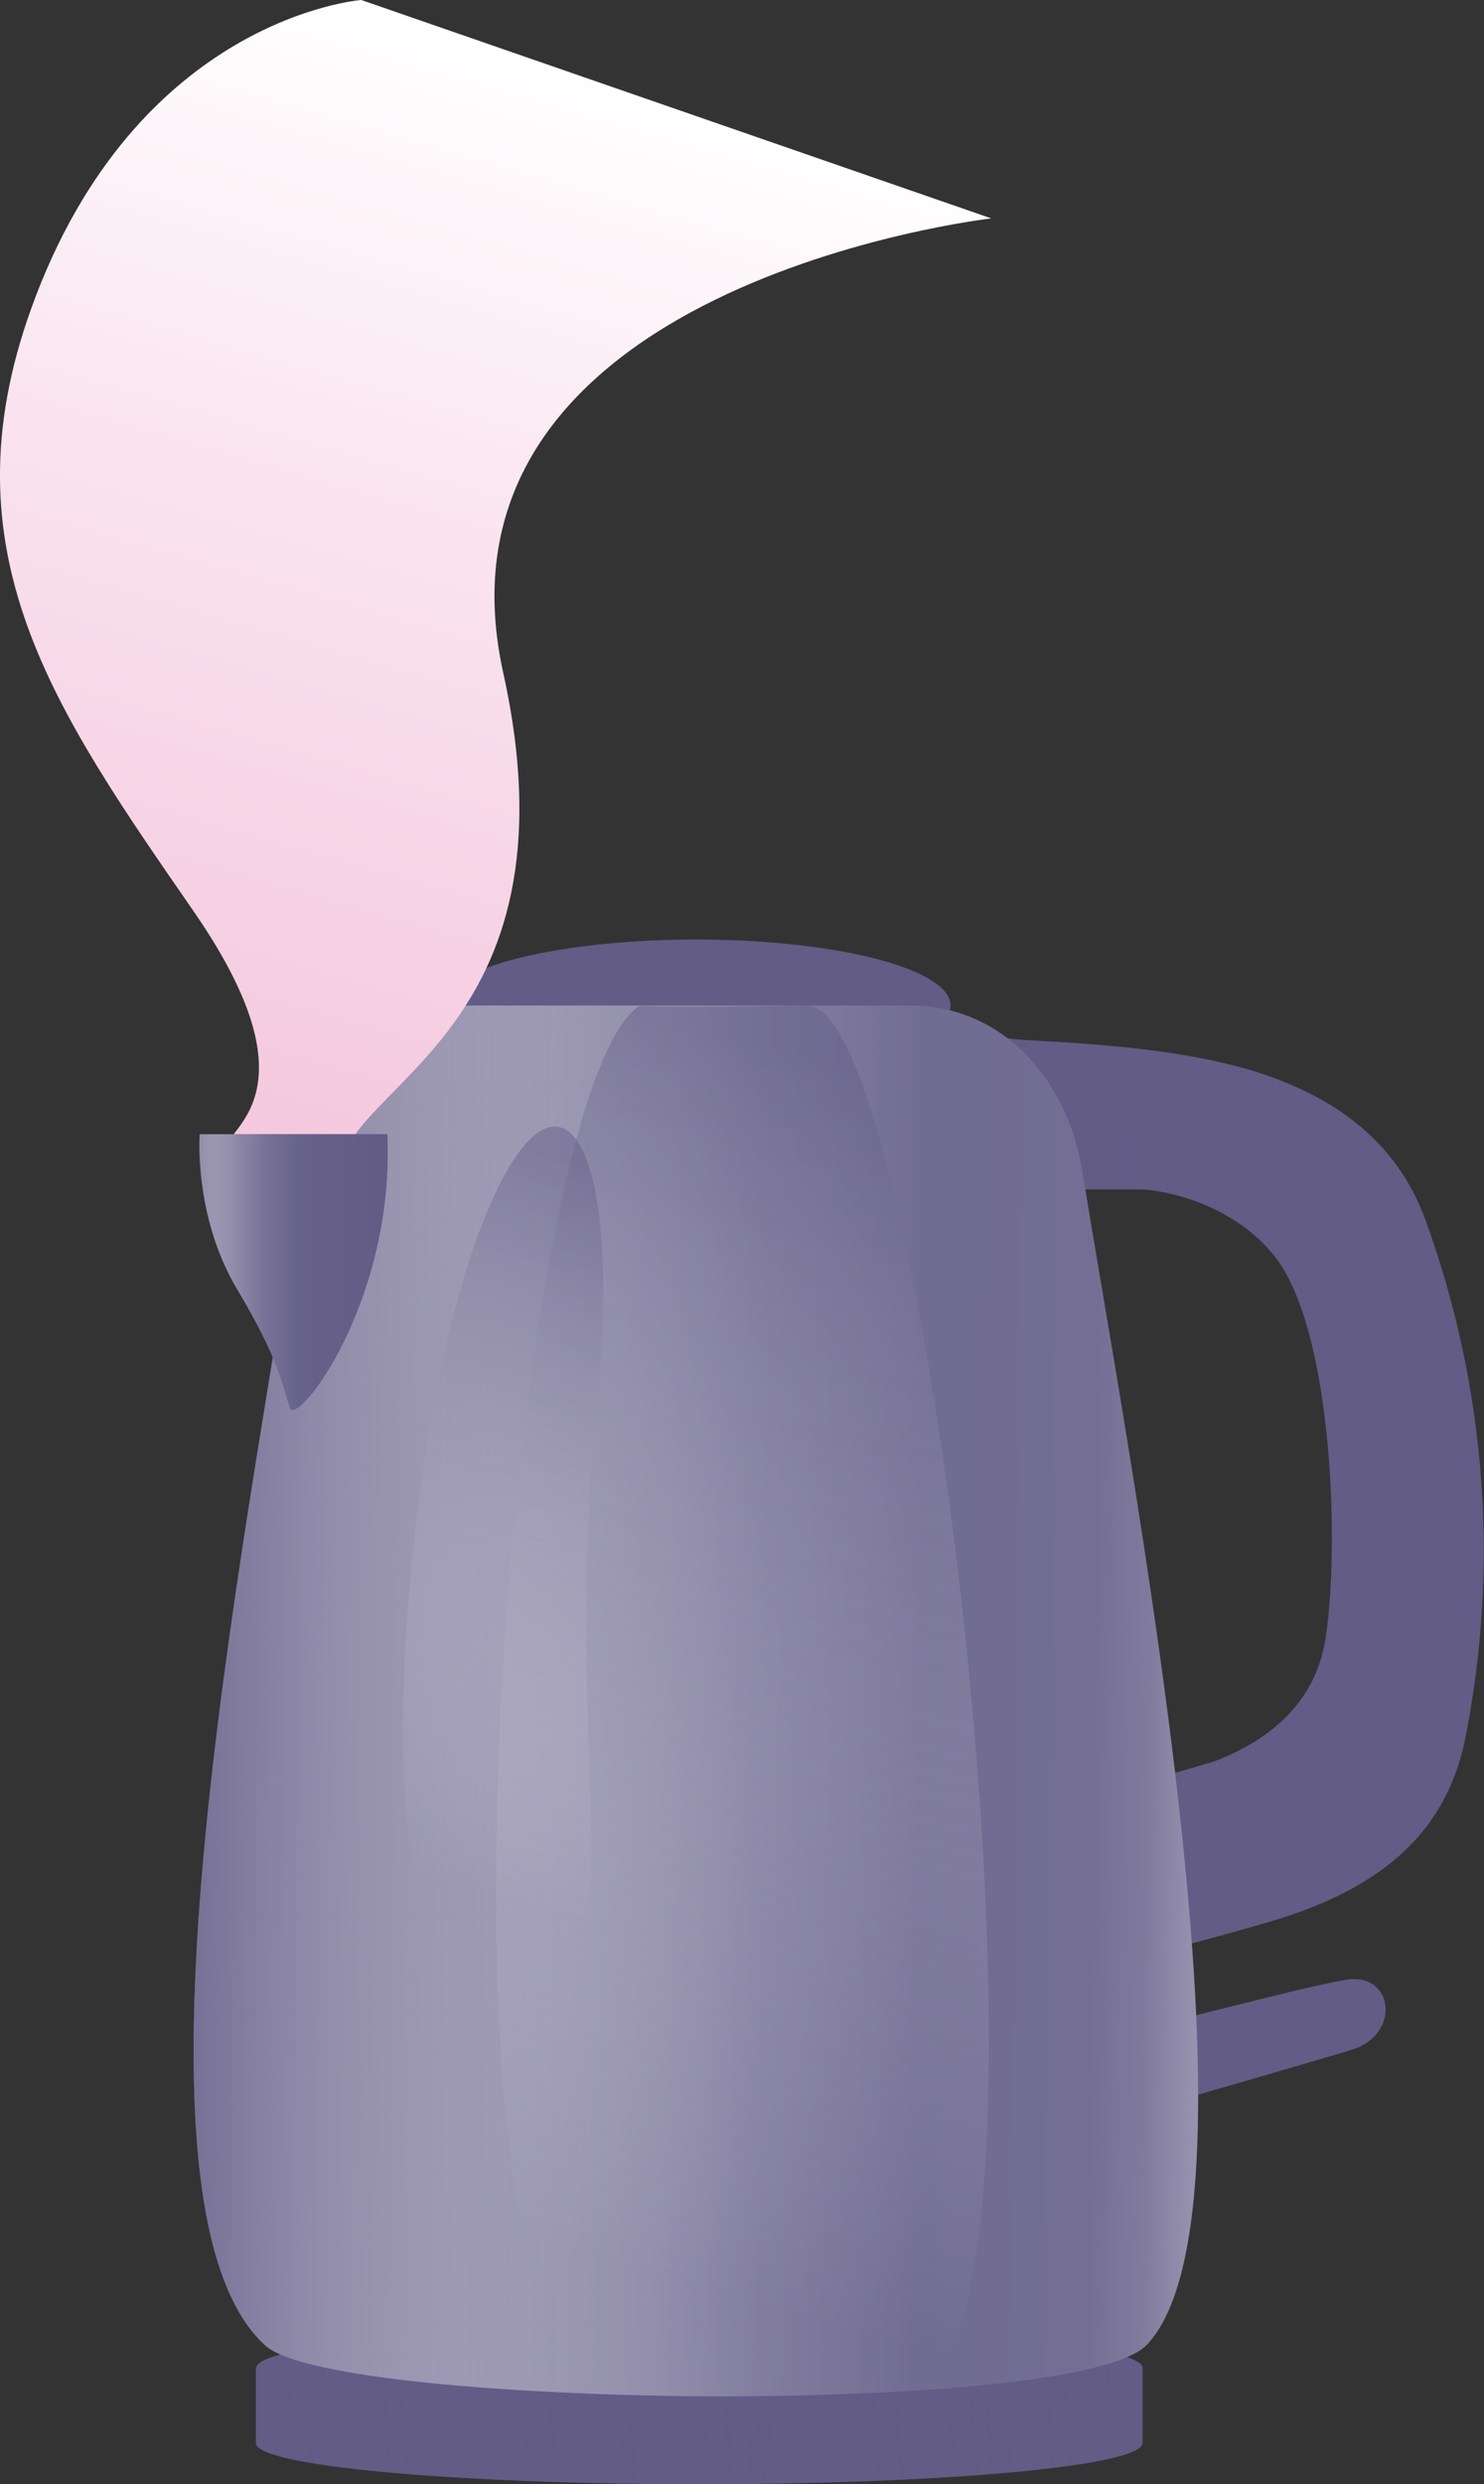
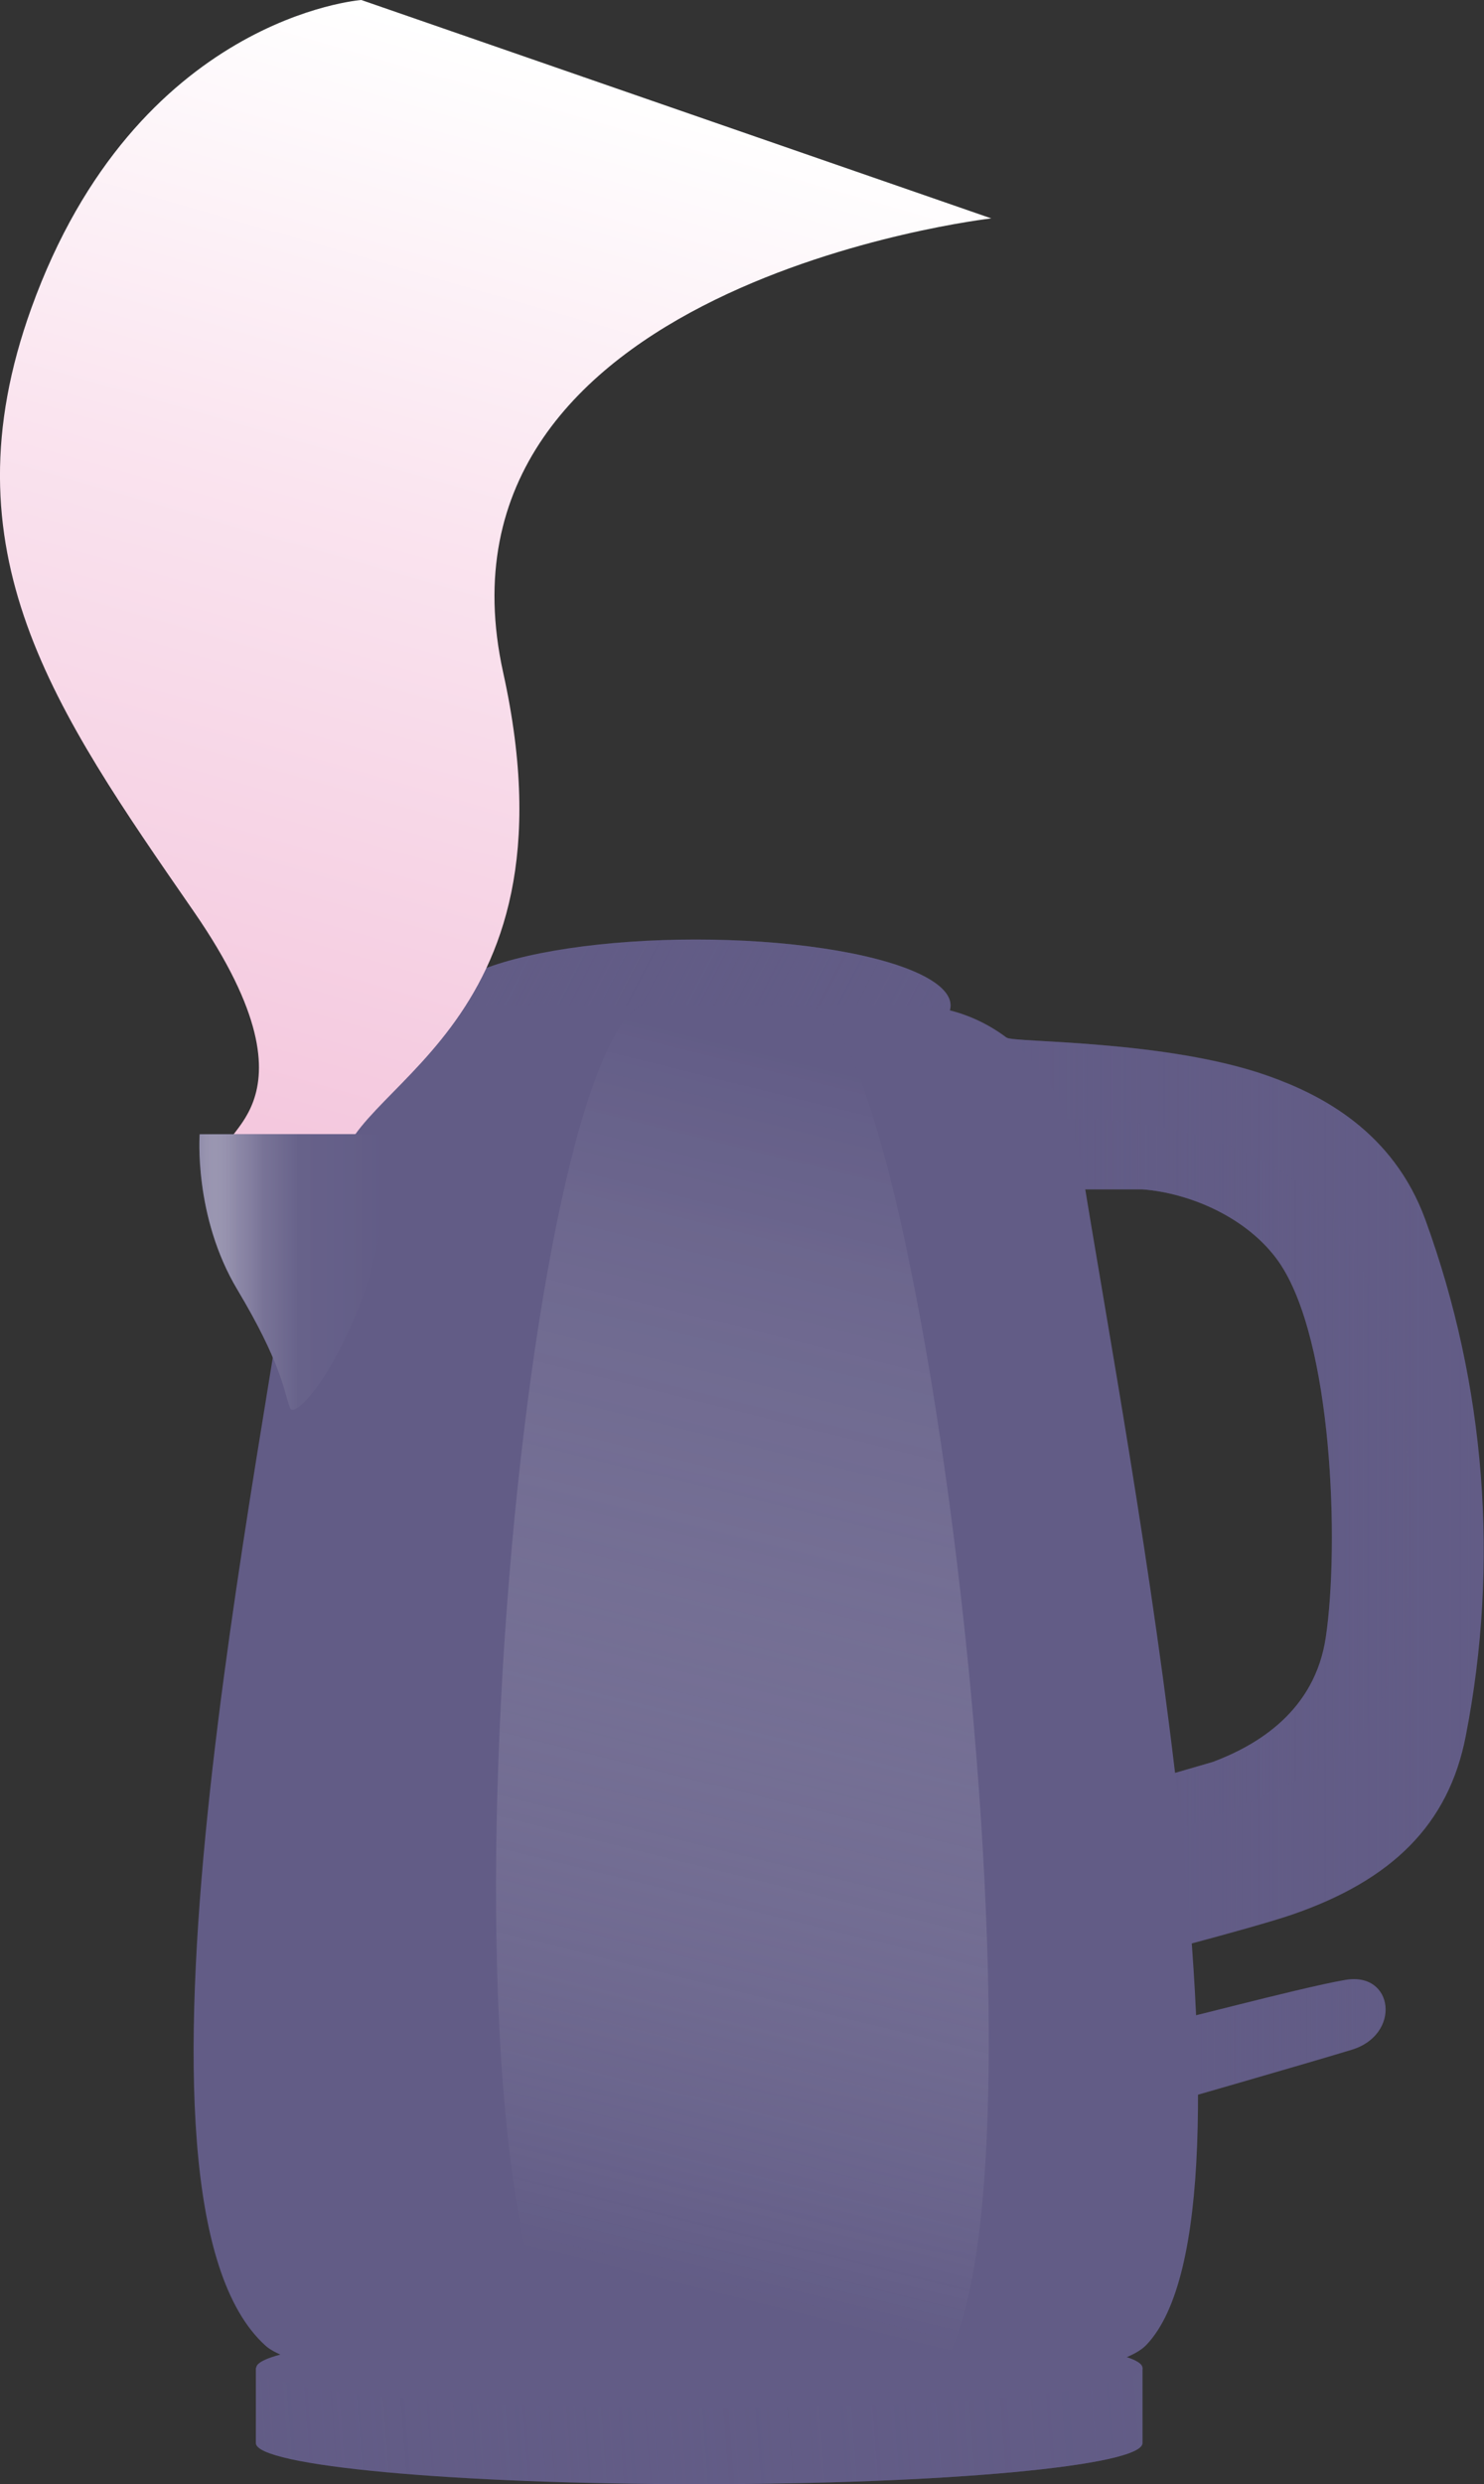
<svg xmlns="http://www.w3.org/2000/svg" version="1.1" id="Layer_1" x="0px" y="0px" viewBox="0 0 382.8 640.4" style="enable-background:new 0 0 382.8 640.4;" xml:space="preserve">
  <rect x="0" y="0" width="382.8" height="640.4" fill="#333333" stroke="none" />
  <style type="text/css">
	.st0{fill:#625C86;}
	.st1{opacity:0.49;fill:url(#SVGID_1_);enable-background:new    ;}
	.st2{opacity:0.49;fill:url(#SVGID_2_);enable-background:new    ;}
	.st3{opacity:0.49;fill:url(#SVGID_3_);enable-background:new    ;}
	.st4{opacity:0.6;fill:url(#SVGID_4_);enable-background:new    ;}
	.st5{opacity:0.49;fill:url(#SVGID_5_);enable-background:new    ;}
	.st6{opacity:0.49;fill:url(#SVGID_6_);enable-background:new    ;}
	.st7{opacity:0.49;fill:url(#SVGID_7_);enable-background:new    ;}
	.st8{fill:url(#SVGID_8_);}
	.st9{fill:url(#SVGID_9_);}
	.st10{fill:url(#SVGID_10_);}
	.st11{fill:url(#SVGID_11_);}
	.st12{fill:url(#SVGID_12_);}
</style>
  <g>
    <path class="st0" d="M300.4,521.3c0,0.6,34-8.7,46.6-10.9c12.6-2.2,14.5,14.1,1.7,18s-54,15.7-54,15.7L300.4,521.3z" />
    <linearGradient id="SVGID_1_" gradientUnits="userSpaceOnUse" x1="294.707" y1="187.252" x2="357.177" y2="187.252" gradientTransform="matrix(1 0 0 -1 0 714.4)">
      <stop offset="0" style="stop-color:#625C86;stop-opacity:0.9" />
      <stop offset="0.16" style="stop-color:#625C86;stop-opacity:0.81" />
      <stop offset="0.43" style="stop-color:#625C86;stop-opacity:0.59" />
      <stop offset="0.8" style="stop-color:#625C86;stop-opacity:0.22" />
      <stop offset="1" style="stop-color:#625C86;stop-opacity:0" />
    </linearGradient>
    <path class="st1" d="M300.4,521.3c0,0.6,34-8.7,46.6-10.9c12.6-2.2,14.5,14.1,1.7,18s-54,15.7-54,15.7L300.4,521.3z" />
    <ellipse class="st0" cx="179.5" cy="259.2" rx="65.7" ry="17" />
    <linearGradient id="SVGID_2_" gradientUnits="userSpaceOnUse" x1="254.731" y1="416.317" x2="123.021" y2="484.397" gradientTransform="matrix(1 0 0 -1 0 714.4)">
      <stop offset="0" style="stop-color:#625C86;stop-opacity:0.9" />
      <stop offset="0.16" style="stop-color:#625C86;stop-opacity:0.81" />
      <stop offset="0.43" style="stop-color:#625C86;stop-opacity:0.59" />
      <stop offset="0.8" style="stop-color:#625C86;stop-opacity:0.22" />
      <stop offset="1" style="stop-color:#625C86;stop-opacity:0" />
    </linearGradient>
    <ellipse class="st2" cx="179.5" cy="259.2" rx="65.7" ry="17" />
    <path class="st0" d="M66,610.4v19.4c0,5.9,51.2,10.6,114.4,10.6s114.3-4.7,114.3-10.6v-19.4H66z" />
    <linearGradient id="SVGID_3_" gradientUnits="userSpaceOnUse" x1="293.237" y1="100.685" x2="15.017" y2="78.865" gradientTransform="matrix(1 0 0 -1 0 714.4)">
      <stop offset="0" style="stop-color:#625C86;stop-opacity:0.9" />
      <stop offset="0.16" style="stop-color:#625C86;stop-opacity:0.81" />
      <stop offset="0.43" style="stop-color:#625C86;stop-opacity:0.59" />
      <stop offset="0.8" style="stop-color:#625C86;stop-opacity:0.22" />
      <stop offset="1" style="stop-color:#625C86;stop-opacity:0" />
    </linearGradient>
    <path class="st3" d="M66,610.4v19.4c0,5.9,51.2,10.6,114.4,10.6s114.3-4.7,114.3-10.6v-19.4H66z" />
    <ellipse class="st0" cx="180.4" cy="610.4" rx="114.3" ry="10.5" />
    <linearGradient id="SVGID_4_" gradientUnits="userSpaceOnUse" x1="313.396" y1="116.997" x2="37.026" y2="89.987" gradientTransform="matrix(1 0 0 -1 0 714.4)">
      <stop offset="0" style="stop-color:#625C86;stop-opacity:0.9" />
      <stop offset="0.16" style="stop-color:#625C86;stop-opacity:0.81" />
      <stop offset="0.43" style="stop-color:#625C86;stop-opacity:0.59" />
      <stop offset="0.8" style="stop-color:#625C86;stop-opacity:0.22" />
      <stop offset="1" style="stop-color:#625C86;stop-opacity:0" />
    </linearGradient>
-     <ellipse class="st4" cx="180.4" cy="610.4" rx="114.3" ry="10.5" />
    <path class="st0" d="M259.7,267.5c1.5,1.3,41.1,0.5,67.5,9.9c13.6,4.8,32.2,14.3,40.5,37.1c15.5,42.6,19.1,88.5,10.4,133   c-4.4,22.8-19,37.2-44.9,46.1c-10.9,3.7-44.1,12.2-44.1,12.2l-6.5-42.8l30.3-8.8c11.4-4.3,26.3-13.1,29.1-32.2   c3.5-23.6,1.8-76.8-12.2-96.8c-7.9-11.2-22.6-17.6-35.1-18.6h-39.2L259.7,267.5z" />
    <linearGradient id="SVGID_5_" gradientUnits="userSpaceOnUse" x1="255.507" y1="327.75" x2="382.772" y2="327.75" gradientTransform="matrix(1 0 0 -1 0 714.4)">
      <stop offset="0" style="stop-color:#625C86;stop-opacity:0.9" />
      <stop offset="0.16" style="stop-color:#625C86;stop-opacity:0.81" />
      <stop offset="0.43" style="stop-color:#625C86;stop-opacity:0.59" />
      <stop offset="0.8" style="stop-color:#625C86;stop-opacity:0.22" />
      <stop offset="1" style="stop-color:#625C86;stop-opacity:0" />
    </linearGradient>
    <path class="st5" d="M378.1,447.5c-4.4,22.8-19,37.2-44.9,46.1c-10.9,3.7-44.1,12.2-44.1,12.2l-4.3-28.3l-2.2-14.5l30.3-8.8   c11.4-4.3,26.3-13,29.1-32.2c3.5-23.6,1.8-76.8-12.2-96.8c-7.9-11.2-22.6-17.7-35.1-18.6h-39.2l4.2-39.1c1.5,1.3,41.1,0.5,67.5,9.8   c13.6,4.9,32.2,14.5,40.5,37.2C383.3,357.1,386.9,403,378.1,447.5z" />
    <linearGradient id="SVGID_6_" gradientUnits="userSpaceOnUse" x1="270.807" y1="331.509" x2="364.092" y2="331.509" gradientTransform="matrix(1 0 0 -1 0 714.4)">
      <stop offset="0" style="stop-color:#625C86;stop-opacity:0.9" />
      <stop offset="0.16" style="stop-color:#625C86;stop-opacity:0.81" />
      <stop offset="0.43" style="stop-color:#625C86;stop-opacity:0.59" />
      <stop offset="0.8" style="stop-color:#625C86;stop-opacity:0.22" />
      <stop offset="1" style="stop-color:#625C86;stop-opacity:0" />
    </linearGradient>
    <path class="st6" d="M350,447.9c-12.1,13.3-47.2,24.6-65.2,29.6l-2.2-14.5l30.3-8.8c11.4-4.3,26.3-13,29.1-32.2   c3.5-23.6,1.8-76.8-12.2-96.8c-7.9-11.2-22.6-17.7-35.1-18.6h-23.6l-0.3-18.3c28.9-0.4,59.4,6.2,74,27.1   C365.5,345,372.9,422.7,350,447.9z" />
    <path class="st0" d="M295.7,604.5c-17.8,18.7-209.2,16.5-227.2,0.2c-42.1-37.9-0.8-227.6,9.2-301.7c3.2-24.1,20.2-43.8,44.6-43.8   h112.4c23.9,0,40.8,19.2,44.5,42.8C291.1,376.1,328.9,569.8,295.7,604.5z" />
    <linearGradient id="SVGID_7_" gradientUnits="userSpaceOnUse" x1="179.495" y1="482.75" x2="179.495" y2="96.06" gradientTransform="matrix(1 0 0 -1 0 714.4)">
      <stop offset="0" style="stop-color:#625C86;stop-opacity:0.9" />
      <stop offset="0.16" style="stop-color:#625C86;stop-opacity:0.81" />
      <stop offset="0.43" style="stop-color:#625C86;stop-opacity:0.59" />
      <stop offset="0.8" style="stop-color:#625C86;stop-opacity:0.22" />
      <stop offset="1" style="stop-color:#625C86;stop-opacity:0" />
    </linearGradient>
-     <path class="st7" d="M295.7,604.5c-17.8,18.7-209.2,16.5-227.2,0.2c-42.1-37.9-0.8-227.6,9.2-301.7c3.2-24.1,20.2-43.8,44.6-43.8   h112.4c23.9,0,40.8,19.2,44.5,42.8C291.1,376.1,328.9,569.8,295.7,604.5z" />
    <linearGradient id="SVGID_8_" gradientUnits="userSpaceOnUse" x1="322.647" y1="274.768" x2="34.067" y2="277.728" gradientTransform="matrix(1 0 0 -1 0 714.4)">
      <stop offset="0" style="stop-color:#FFFFFF;stop-opacity:0.3" />
      <stop offset="0" style="stop-color:#F7F7F9;stop-opacity:0.34" />
      <stop offset="3.000000e-02" style="stop-color:#C6C4D3;stop-opacity:0.56" />
      <stop offset="6.000000e-02" style="stop-color:#A09CB6;stop-opacity:0.74" />
      <stop offset="9.000000e-02" style="stop-color:#8580A1;stop-opacity:0.86" />
      <stop offset="0.14" style="stop-color:#757095;stop-opacity:0.93" />
      <stop offset="0.29" style="stop-color:#716C92;stop-opacity:0.95" />
      <stop offset="0.44" style="stop-color:#8985A5;stop-opacity:0.84" />
      <stop offset="0.66" style="stop-color:#CDCCD9;stop-opacity:0.55" />
      <stop offset="0.68" style="stop-color:#D8D7E1;stop-opacity:0.5" />
      <stop offset="0.97" style="stop-color:#6E688F;stop-opacity:0.95" />
      <stop offset="1" style="stop-color:#625C86" />
    </linearGradient>
-     <path class="st8" d="M295.8,604.5c-5.9,6.1-30.4,10-61.3,11.9c-30.2,1.7-60.4,1.8-90.6,0.3c-37.4-1.8-68.6-5.9-75.4-12   c-42.1-37.9-0.8-227.6,9.2-301.7c3.2-24.1,20.2-43.8,44.6-43.8h112.4c23.9,0,40.8,19.2,44.5,42.8   C291.1,376.1,328.9,569.8,295.8,604.5z" />
    <linearGradient id="SVGID_9_" gradientUnits="userSpaceOnUse" x1="146.283" y1="697.128" x2="42.933" y2="338.008" gradientTransform="matrix(1 0 0 -1 0 714.4)">
      <stop offset="0" style="stop-color:#FFFFFF" />
      <stop offset="0.33" style="stop-color:#FAE4EF" />
      <stop offset="0.76" style="stop-color:#F4C8DE" />
      <stop offset="1" style="stop-color:#F2BDD7" />
    </linearGradient>
    <path class="st9" d="M59.8,297.6c-8.3-5.2,26.3-10.4-9.8-62.6S-14.6,142.3,8.1,79.4C35.2,4.3,93.2,0,93.2,0l162.5,56.3   c0,0-148,16.9-125.9,117.1c20.8,94.1-42.9,106.5-41.9,129.4S59.8,297.6,59.8,297.6z" />
    <path class="st0" d="M51.5,292.4c0,0-1.6,21.1,9.7,40c11.3,18.9,11.8,25.5,13.6,30.5s27-27.2,25.1-70.5H51.5z" />
    <linearGradient id="SVGID_10_" gradientUnits="userSpaceOnUse" x1="51.429" y1="386.494" x2="100.009" y2="386.494" gradientTransform="matrix(1 0 0 -1 0 714.4)">
      <stop offset="0" style="stop-color:#FFFFFF;stop-opacity:0.3" />
      <stop offset="9.000000e-02" style="stop-color:#CBC9D7;stop-opacity:0.53" />
      <stop offset="0.2" style="stop-color:#9C98B3;stop-opacity:0.74" />
      <stop offset="0.34" style="stop-color:#7B7699;stop-opacity:0.89" />
      <stop offset="0.53" style="stop-color:#67628A;stop-opacity:0.98" />
      <stop offset="1" style="stop-color:#625C86" />
    </linearGradient>
    <path class="st10" d="M51.5,292.4c0,0-1.6,21.1,9.7,40c11.3,18.9,11.8,25.5,13.6,30.5s27-27.2,25.1-70.5H51.5z" />
    <linearGradient id="SVGID_11_" gradientUnits="userSpaceOnUse" x1="239.664" y1="434.523" x2="163.454" y2="127.443" gradientTransform="matrix(1 0 0 -1 0 714.4)">
      <stop offset="0" style="stop-color:#625C86;stop-opacity:0.47" />
      <stop offset="1" style="stop-color:#FFFFFF;stop-opacity:0" />
    </linearGradient>
    <path class="st11" d="M234.5,616.4c-27.9,1.7-49.5,3.1-78.9,1.7c-49.4-22.2-24-338.1,9.4-358.8c17.2,0.6,43.3-0.1,43.3-0.1   C239.9,259.2,280.2,610.9,234.5,616.4z" />
    <linearGradient id="SVGID_12_" gradientUnits="userSpaceOnUse" x1="166.241" y1="409.926" x2="114.451" y2="227.896" gradientTransform="matrix(1 0 0 -1 0 714.4)">
      <stop offset="0" style="stop-color:#625C86;stop-opacity:0.47" />
      <stop offset="1" style="stop-color:#FFFFFF;stop-opacity:0" />
    </linearGradient>
-     <path class="st12" d="M131,301.4c-21.3,36.7-31,131-25.6,171.7c8.9,66.2,43.4,36.3,45.6,23.6c4.6-27.3-3.7-66.8,2.9-133.3   S146.5,274.8,131,301.4z" />
  </g>
</svg>